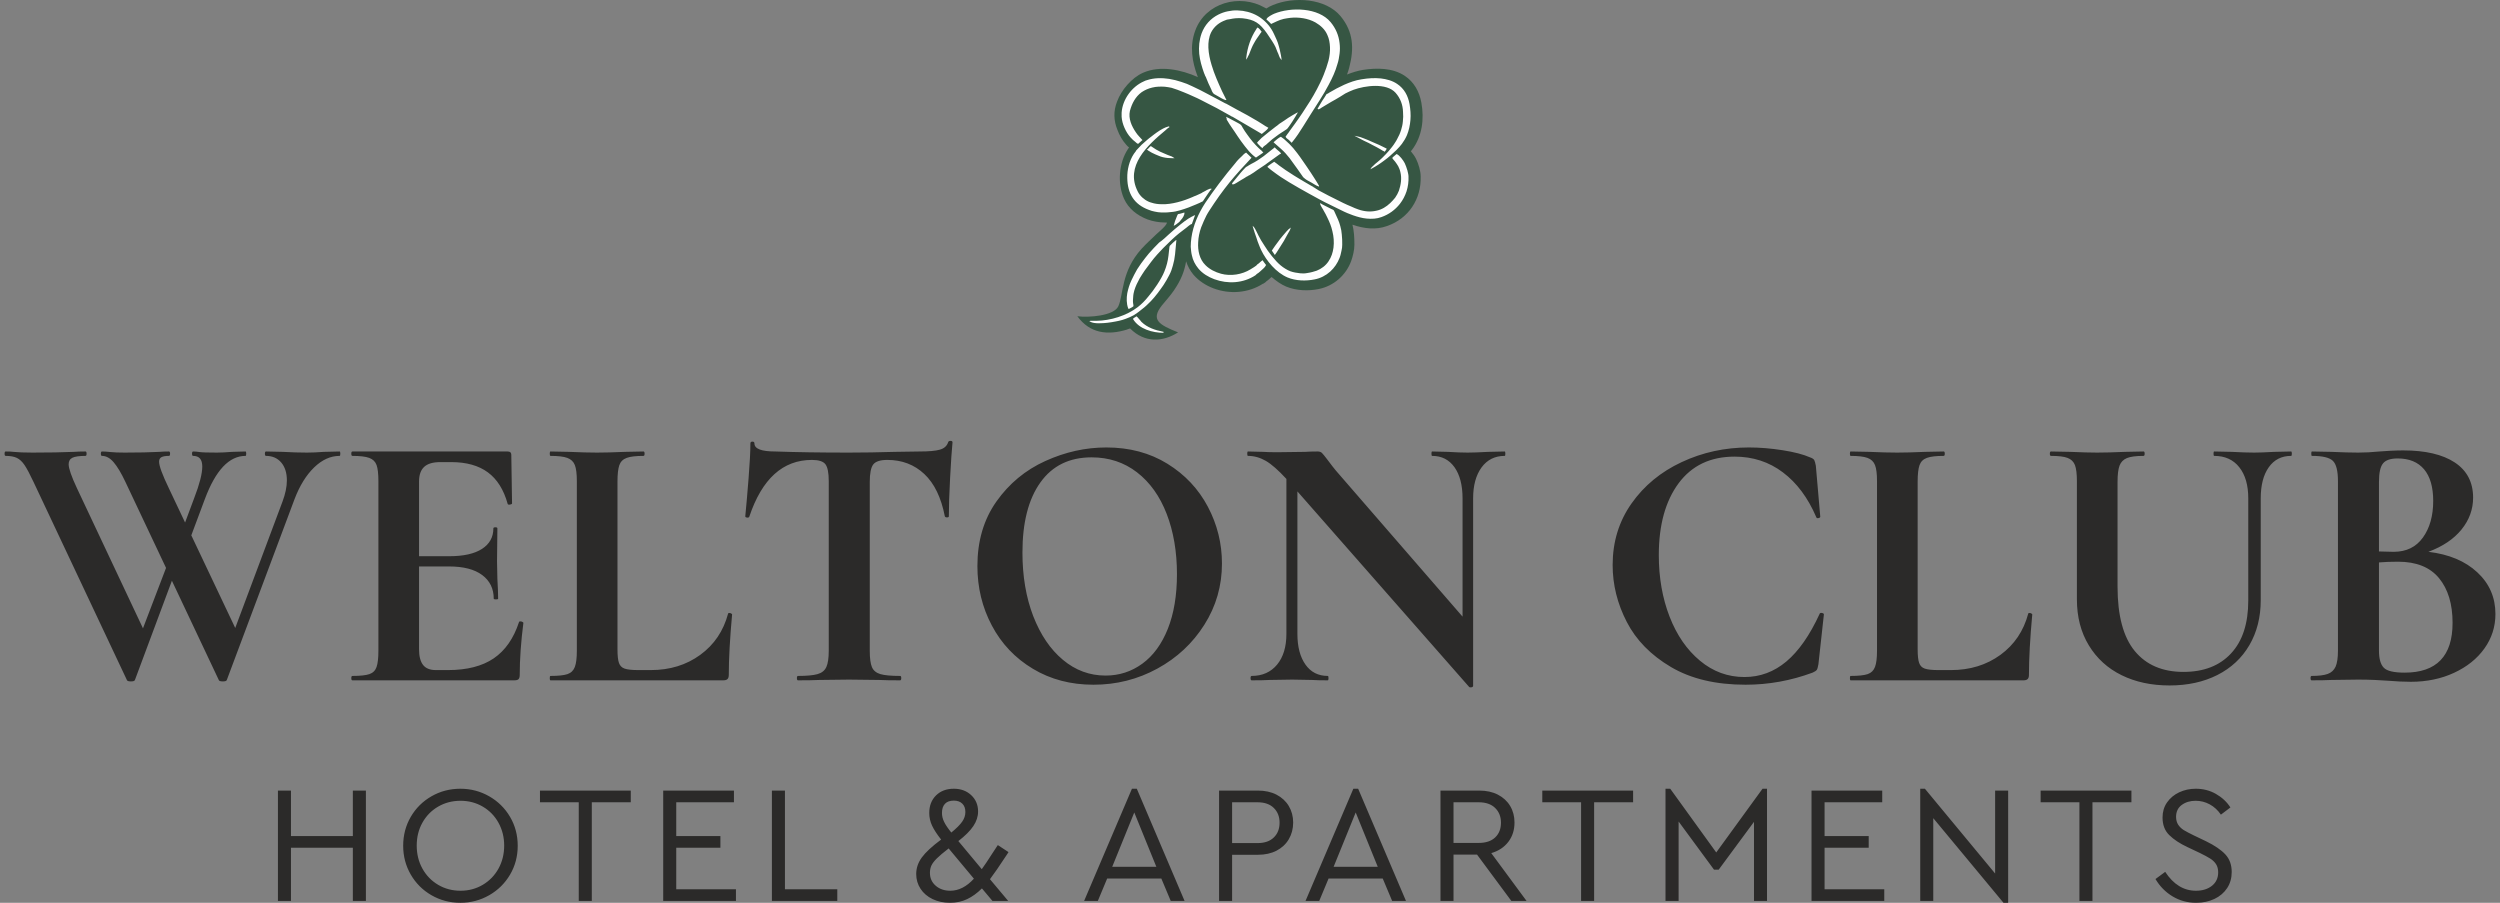
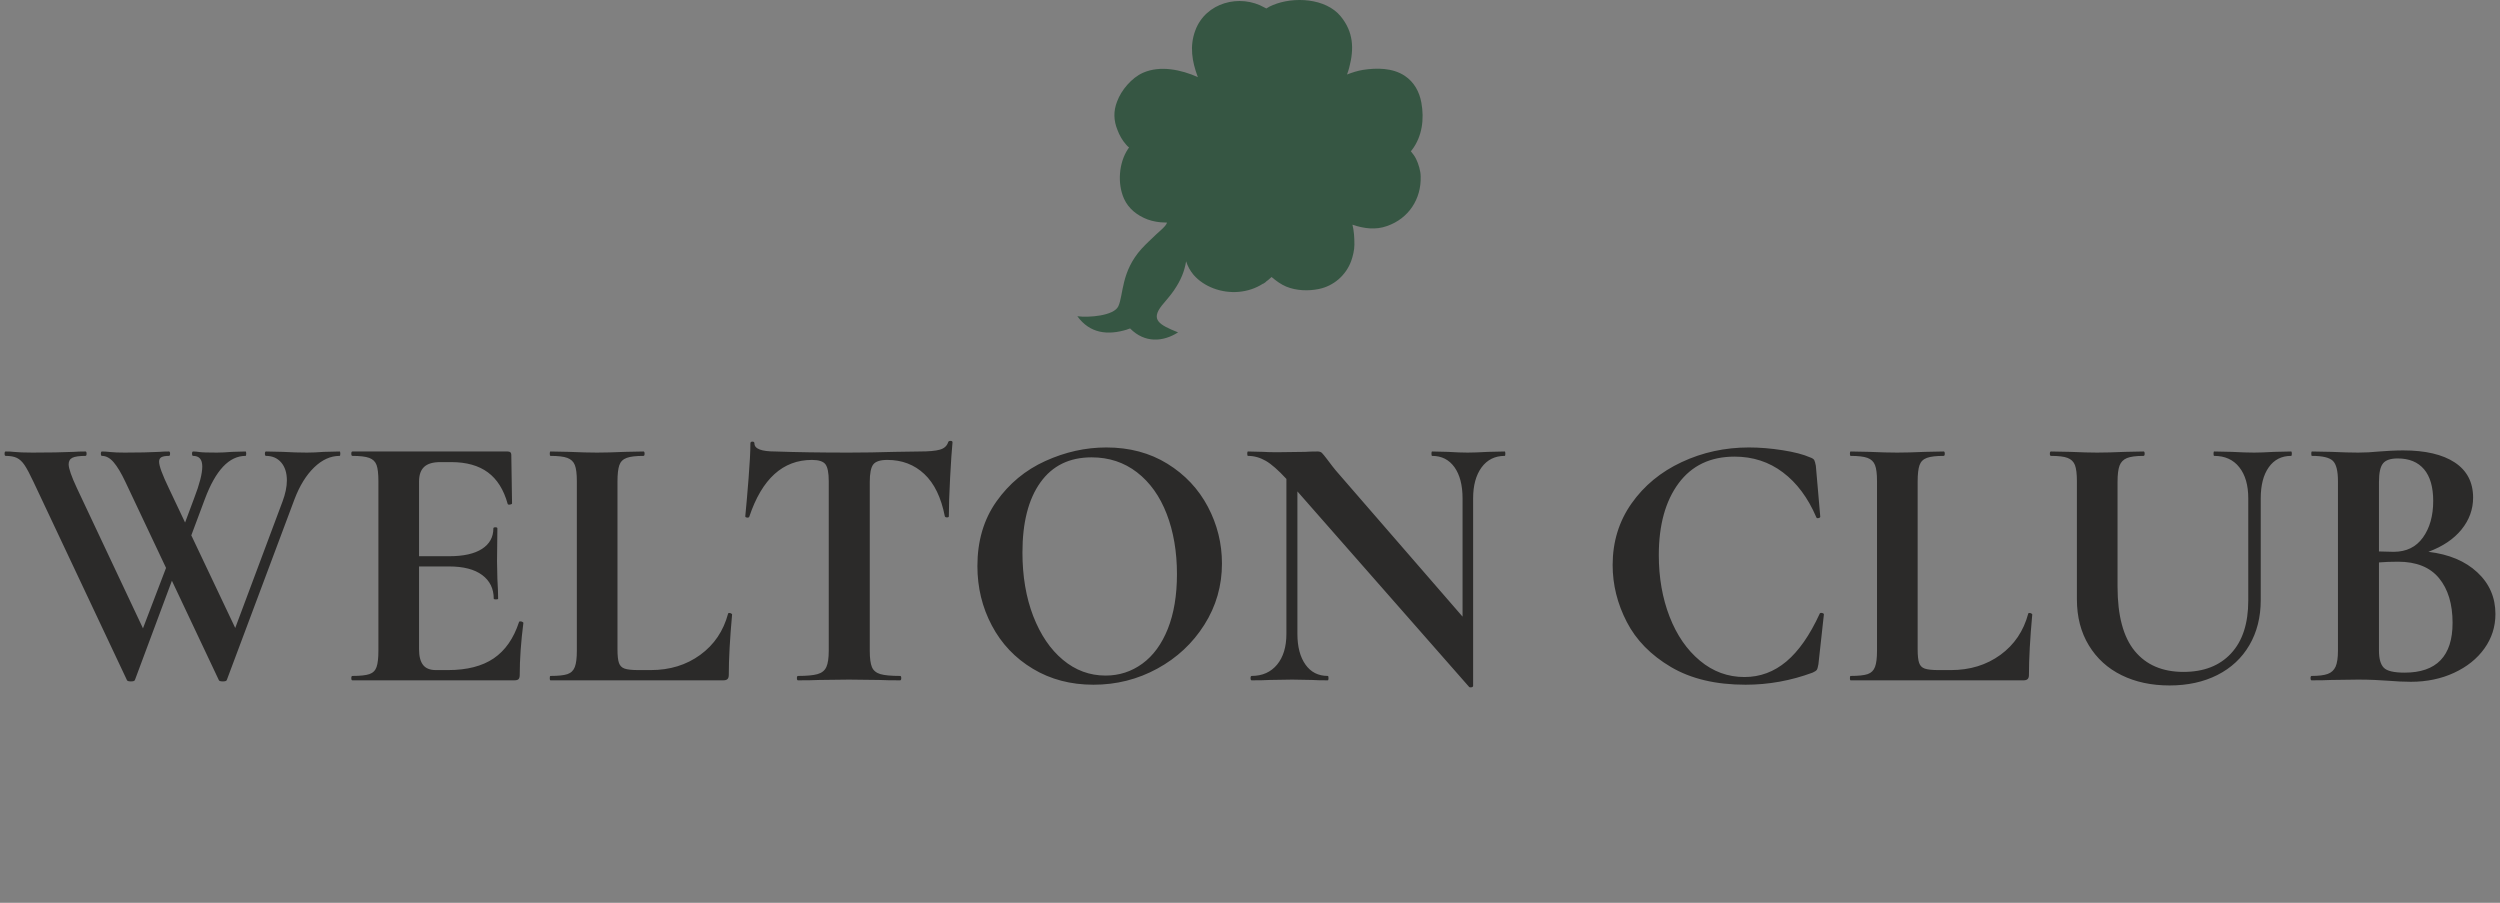
<svg xmlns="http://www.w3.org/2000/svg" width="180" height="65" viewBox="0 0 180 65" fill="none">
  <rect x="0" y="0" width="180" height="65" fill="#808080" stroke="none" />
  <path fill-rule="evenodd" clip-rule="evenodd" d="M91.178 0.61C91.337 0.5 91.506 0.421 91.665 0.358C93.139 -0.254 95.445 -0.144 96.53 1.175C97.455 2.305 97.504 3.513 97.141 4.878C97.097 5.035 97.048 5.208 96.986 5.365C97.345 5.223 97.739 5.098 98.115 5.035C99.12 4.878 100.266 4.878 101.143 5.459C101.82 5.914 102.196 6.605 102.338 7.389C102.555 8.566 102.4 9.822 101.661 10.795C101.63 10.826 101.616 10.857 101.581 10.889C101.74 11.078 101.882 11.282 101.962 11.454C102.134 11.8 102.289 12.317 102.289 12.71C102.338 14.342 101.408 15.739 99.872 16.272C99.058 16.57 98.194 16.46 97.376 16.178C97.486 16.617 97.517 17.073 97.517 17.622C97.517 17.999 97.406 18.454 97.283 18.799C96.906 19.819 96.03 20.588 94.958 20.808C94.193 20.965 93.329 20.933 92.608 20.635C92.231 20.478 91.886 20.227 91.554 19.945C91.461 20.023 91.382 20.102 91.302 20.165C91.271 20.195 91.227 20.227 91.196 20.243C91.129 20.305 91.067 20.368 90.974 20.416L90.925 20.431C89.876 21.106 88.526 21.2 87.366 20.76C86.831 20.557 86.313 20.227 85.936 19.788C85.684 19.489 85.511 19.16 85.401 18.815C85.277 19.521 85.055 20.133 84.507 20.933C84.259 21.294 83.944 21.64 83.661 21.985C82.829 23.037 83.458 23.382 84.821 23.931C83.741 24.622 82.422 24.715 81.368 23.649L81.182 23.711C81.165 23.711 81.165 23.711 81.151 23.727C79.77 24.15 78.482 24.025 77.57 22.77C78.402 22.879 80.208 22.738 80.522 22.048C80.899 21.215 80.708 19.552 82.2 17.904C82.501 17.575 82.891 17.214 83.254 16.869C83.471 16.665 83.692 16.492 83.882 16.272C83.958 16.178 84.007 16.1 84.02 16.021C83.975 16.021 83.944 16.021 83.896 16.021C83.471 16.021 83.019 15.943 82.625 15.801C81.886 15.519 81.257 15.033 80.93 14.31C80.443 13.227 80.553 11.721 81.213 10.732C81.244 10.701 81.257 10.654 81.293 10.622C81.213 10.56 81.133 10.481 81.071 10.403C80.806 10.104 80.602 9.743 80.461 9.367C80.177 8.676 80.159 8.002 80.43 7.311C80.726 6.495 81.479 5.6 82.298 5.239C83.537 4.69 85.055 5.02 86.251 5.553C86.251 5.538 86.251 5.538 86.233 5.522C85.826 4.423 85.64 3.325 86.061 2.195C86.8 0.186 89.265 -0.473 91.054 0.547C91.085 0.563 91.129 0.578 91.178 0.61Z" fill="#365643" />
-   <path fill-rule="evenodd" clip-rule="evenodd" d="M89.03 7.876C89.296 8.017 89.562 8.159 89.814 8.299C90.062 8.441 90.314 8.582 90.549 8.724C90.677 8.802 90.801 8.88 90.925 8.959C91.036 9.037 91.164 9.115 91.288 9.179L91.319 9.194L91.306 9.225C91.257 9.335 90.974 9.54 90.863 9.634L90.85 9.649L90.832 9.634C90.739 9.586 90.659 9.524 90.567 9.477L88.747 8.41C88.698 8.394 88.65 8.378 88.619 8.347C88.557 8.315 88.495 8.284 88.446 8.252C88.353 8.205 88.26 8.143 88.163 8.095C87.977 7.986 87.787 7.892 87.601 7.782C87.397 7.672 87.193 7.578 86.99 7.468C86.817 7.374 86.644 7.295 86.472 7.201C86.281 7.107 86.096 7.013 85.905 6.934C85.671 6.824 85.449 6.73 85.215 6.636C85.073 6.573 84.918 6.527 84.776 6.464C84.635 6.416 84.493 6.369 84.351 6.322C84.196 6.291 84.024 6.26 83.864 6.244C83.568 6.228 83.254 6.228 82.952 6.307C82.687 6.369 82.434 6.479 82.2 6.636C81.748 6.965 81.496 7.452 81.354 7.986C81.23 8.535 81.478 9.085 81.779 9.524C81.855 9.634 81.921 9.728 82.014 9.822C82.094 9.9 82.156 9.979 82.231 10.057L82.262 10.089L82.231 10.104C82.2 10.136 82.156 10.167 82.125 10.199C82.076 10.246 82.027 10.293 81.965 10.34L81.952 10.355H81.934C81.886 10.34 81.841 10.309 81.793 10.262C81.793 10.262 81.779 10.262 81.779 10.246C81.638 10.136 81.509 10.026 81.403 9.9C81.058 9.524 80.788 8.912 80.757 8.41C80.757 8.315 80.757 8.205 80.757 8.111C80.819 7.154 81.496 6.228 82.373 5.851C82.434 5.82 82.501 5.789 82.576 5.773C83.094 5.6 83.661 5.6 84.179 5.679C84.475 5.726 84.776 5.805 85.059 5.899C85.325 5.977 85.591 6.087 85.843 6.212C86.219 6.385 86.596 6.573 86.972 6.778C87.3 6.95 87.645 7.138 87.977 7.311C88.088 7.358 88.181 7.437 88.291 7.468L89.03 7.876ZM84.679 15.723C84.697 15.66 84.728 15.582 84.759 15.519C84.807 15.394 84.838 15.409 84.949 15.394C85.042 15.378 85.135 15.33 85.228 15.315L85.276 15.299V15.409C85.215 15.645 85.073 15.786 84.931 15.958C84.887 16.005 84.82 16.052 84.776 16.084C84.714 16.131 84.648 16.194 84.573 16.225L84.506 16.256L84.604 15.912L84.679 15.723ZM99.668 10.905C99.575 10.874 99.496 10.81 99.416 10.764C99.23 10.654 99.026 10.544 98.836 10.45C98.632 10.34 98.429 10.23 98.207 10.136L97.517 9.775L97.738 9.822C97.8 9.837 97.88 9.853 97.942 9.869C98.021 9.9 98.114 9.932 98.194 9.963C98.398 10.042 98.601 10.12 98.792 10.215C99.137 10.355 99.482 10.512 99.81 10.685L99.841 10.701L99.828 10.732C99.81 10.78 99.792 10.81 99.761 10.842C99.748 10.874 99.717 10.889 99.699 10.92L99.686 10.936L99.668 10.905ZM91.572 18.046C91.602 17.999 91.633 17.951 91.665 17.905C91.713 17.842 91.757 17.779 91.806 17.7C91.917 17.544 92.041 17.387 92.165 17.214C92.293 17.057 92.417 16.9 92.559 16.743C92.607 16.68 92.669 16.617 92.718 16.57C92.749 16.523 92.793 16.492 92.842 16.46L92.935 16.382L92.904 16.492C92.873 16.57 92.842 16.649 92.793 16.712C92.749 16.79 92.718 16.853 92.669 16.931C92.59 17.073 92.51 17.214 92.435 17.355L91.93 18.156L91.788 18.359L91.585 18.061L91.572 18.046ZM82.625 10.748C82.704 10.685 82.749 10.591 82.846 10.528L82.859 10.512L82.877 10.528C83.001 10.607 83.112 10.685 83.236 10.764C83.426 10.874 83.612 10.968 83.816 11.046C83.988 11.125 84.179 11.203 84.369 11.266L84.573 11.392H84.444C84.196 11.392 83.957 11.375 83.709 11.313C83.599 11.281 83.488 11.25 83.395 11.203C83.254 11.156 83.112 11.077 82.97 11.014C82.908 10.983 82.846 10.952 82.78 10.905C82.718 10.874 82.642 10.826 82.594 10.78L82.576 10.748H82.625ZM83.771 23.962C82.988 23.962 82.027 23.696 81.589 22.989L81.576 22.958L81.589 22.942C81.607 22.926 81.62 22.911 81.638 22.895C81.669 22.88 81.7 22.864 81.713 22.849C81.748 22.833 81.779 22.817 81.793 22.785L81.81 22.77L81.823 22.785C81.855 22.801 81.903 22.833 81.921 22.864C81.965 22.911 81.996 22.942 82.027 22.989C82.058 23.021 82.094 23.068 82.125 23.099C82.138 23.131 82.169 23.146 82.186 23.177C82.607 23.586 83.174 23.774 83.74 23.884H83.771V23.947V23.962ZM90.752 2.399C90.739 2.414 90.722 2.43 90.722 2.445C90.567 2.665 90.407 2.885 90.283 3.12C90.252 3.168 90.221 3.23 90.19 3.293C90.128 3.419 90.08 3.545 90.031 3.67C90 3.764 89.969 3.843 89.925 3.937C89.889 3.999 89.845 4.078 89.814 4.157L89.717 4.298L89.734 4.125C89.814 3.419 90.049 2.712 90.443 2.117C90.474 2.069 90.487 2.022 90.536 1.99L90.549 1.975L90.567 1.99C90.646 2.038 90.77 2.179 90.819 2.257L90.832 2.273V2.289C90.819 2.305 90.819 2.32 90.801 2.336C90.788 2.367 90.77 2.383 90.752 2.399ZM90.518 10.262C90.549 10.215 90.598 10.167 90.646 10.12C90.708 10.057 90.77 9.995 90.832 9.932C91.005 9.791 91.177 9.649 91.35 9.508C91.523 9.382 91.682 9.241 91.855 9.115C91.917 9.069 91.996 9.022 92.058 8.959C92.103 8.927 92.151 8.88 92.213 8.849C92.404 8.724 92.576 8.614 92.749 8.488C92.953 8.362 93.156 8.237 93.36 8.127L93.439 8.08L93.409 8.159C93.409 8.174 93.391 8.174 93.391 8.19C93.378 8.205 93.378 8.221 93.36 8.237C93.329 8.284 93.311 8.331 93.28 8.378C93.205 8.504 93.125 8.629 93.046 8.755C92.966 8.864 92.891 8.99 92.811 9.1C92.78 9.147 92.749 9.179 92.718 9.225C92.7 9.241 92.669 9.288 92.638 9.304C92.51 9.398 92.373 9.477 92.231 9.571C92.12 9.649 92.01 9.712 91.917 9.791C91.806 9.869 91.696 9.947 91.602 10.026C91.479 10.136 91.35 10.246 91.226 10.355C91.177 10.403 91.133 10.45 91.067 10.482C91.036 10.512 91.005 10.528 90.974 10.559C90.961 10.575 90.925 10.607 90.912 10.638V10.669L90.881 10.654C90.85 10.638 90.819 10.607 90.801 10.591C90.77 10.559 90.721 10.528 90.691 10.482C90.659 10.45 90.629 10.419 90.58 10.371C90.567 10.34 90.536 10.324 90.518 10.293L90.505 10.277L90.518 10.262ZM90.425 11.344C90.345 11.297 90.27 11.219 90.19 11.156C90.097 11.077 90.018 10.983 89.925 10.889C89.827 10.78 89.734 10.654 89.641 10.544C89.544 10.419 89.451 10.293 89.358 10.167C89.199 9.947 89.044 9.712 88.889 9.477C88.76 9.304 88.65 9.115 88.526 8.943C88.477 8.88 88.446 8.802 88.402 8.739C88.371 8.692 88.353 8.66 88.322 8.614C88.335 8.567 88.322 8.535 88.305 8.488L88.273 8.41L88.477 8.504C88.606 8.582 88.747 8.645 88.889 8.724C88.951 8.755 89.03 8.802 89.092 8.833C89.137 8.864 89.186 8.88 89.234 8.912C89.278 8.943 89.34 8.975 89.371 9.022C89.389 9.053 89.407 9.069 89.42 9.1C89.438 9.132 89.469 9.179 89.482 9.21C89.579 9.367 89.672 9.524 89.783 9.665C89.925 9.853 90.049 10.042 90.204 10.215C90.332 10.371 90.474 10.512 90.615 10.654C90.659 10.701 90.708 10.748 90.752 10.78C90.819 10.826 90.881 10.889 90.925 10.952L90.961 10.983L90.456 11.329L90.425 11.344ZM90.974 11.25L91.788 10.607L91.806 10.638C91.837 10.669 91.868 10.701 91.899 10.732C91.93 10.764 91.979 10.795 92.01 10.826C92.041 10.858 92.089 10.889 92.12 10.92C92.151 10.952 92.182 10.983 92.213 11.014L92.231 11.03V11.046C92.231 11.062 92.213 11.062 92.2 11.077C92.182 11.077 92.182 11.093 92.165 11.093C92.151 11.093 92.151 11.109 92.134 11.109L91.24 11.752C91.195 11.784 91.164 11.815 91.115 11.847C91.067 11.878 91.023 11.909 90.974 11.941L90.549 12.223C90.363 12.364 90.173 12.49 89.987 12.6C89.956 12.615 89.925 12.631 89.889 12.647C89.845 12.678 89.796 12.71 89.748 12.725C89.624 12.804 89.513 12.882 89.389 12.945C89.265 13.024 89.154 13.086 89.03 13.165C88.982 13.197 88.933 13.212 88.889 13.244C88.858 13.259 88.822 13.274 88.778 13.274H88.747C88.73 13.274 88.73 13.274 88.716 13.259C88.698 13.244 88.698 13.228 88.716 13.212C88.716 13.212 88.716 13.212 88.716 13.197L88.73 13.18C88.73 13.165 88.747 13.165 88.747 13.149L89.327 12.443C89.438 12.317 89.544 12.192 89.672 12.066C89.703 12.035 89.734 12.003 89.783 11.988C89.827 11.957 89.876 11.941 89.907 11.909C89.969 11.878 90.031 11.831 90.097 11.799C90.425 11.642 90.691 11.454 90.974 11.25ZM93.422 12.176C93.236 11.909 93.046 11.658 92.855 11.392C92.669 11.156 92.466 10.92 92.231 10.717L91.696 10.246L91.726 10.215C91.824 10.12 92.103 9.885 92.213 9.853H92.231L92.448 10.01L92.824 10.355C93.028 10.559 93.218 10.78 93.391 11.014C93.533 11.203 93.674 11.392 93.798 11.58C94.002 11.862 94.192 12.16 94.396 12.459C94.427 12.521 94.476 12.569 94.507 12.631C94.569 12.725 94.617 12.804 94.679 12.898C94.741 12.992 94.803 13.086 94.865 13.197C94.883 13.228 94.914 13.274 94.927 13.306C94.945 13.322 94.963 13.353 94.963 13.369L94.976 13.432L94.914 13.416C94.821 13.385 94.741 13.337 94.661 13.29C94.6 13.244 94.52 13.212 94.458 13.165C94.347 13.102 94.254 13.055 94.144 12.992C94.082 12.961 94.019 12.914 93.957 12.867C93.909 12.835 93.86 12.788 93.829 12.757L93.422 12.176ZM84.697 17.308C84.679 17.481 84.666 17.669 84.648 17.842C84.635 17.999 84.617 18.156 84.604 18.312C84.573 18.595 84.524 18.862 84.444 19.129C84.382 19.364 84.303 19.584 84.196 19.788C84.068 20.039 83.926 20.29 83.771 20.525C83.488 20.933 83.205 21.326 82.859 21.687C82.656 21.891 82.452 22.094 82.218 22.267C82.027 22.424 81.841 22.566 81.638 22.691C81.447 22.801 81.244 22.88 81.04 22.958L80.805 23.036C80.646 23.084 80.491 23.115 80.332 23.146C80.128 23.177 79.942 23.224 79.738 23.24C79.424 23.271 78.778 23.334 78.499 23.162L78.433 23.131L78.499 23.099C78.512 23.099 78.53 23.099 78.543 23.099C78.574 23.099 78.592 23.099 78.623 23.099C78.703 23.099 78.778 23.099 78.858 23.099C78.889 23.099 78.92 23.099 78.937 23.099C79.955 23.084 81.102 22.738 81.921 22.11C82.058 22.001 82.186 21.891 82.311 21.765C82.434 21.639 82.563 21.499 82.674 21.357C82.78 21.232 82.891 21.09 82.988 20.965C83.094 20.808 83.205 20.651 83.316 20.494C83.426 20.337 83.519 20.164 83.612 20.007C83.692 19.866 83.771 19.709 83.833 19.552C83.988 19.176 84.086 18.799 84.13 18.407C84.148 18.265 84.165 18.109 84.179 17.967C84.179 17.92 84.196 17.857 84.196 17.81C84.196 17.779 84.21 17.732 84.227 17.7C84.227 17.684 84.241 17.669 84.258 17.669C84.272 17.653 84.289 17.637 84.303 17.622C84.351 17.575 84.382 17.544 84.431 17.496C84.475 17.465 84.506 17.417 84.555 17.387C84.573 17.371 84.586 17.355 84.604 17.339C84.617 17.324 84.635 17.324 84.648 17.308L84.714 17.277L84.697 17.308ZM84.179 16.853C84.444 16.617 84.728 16.367 85.011 16.147C85.184 16.005 85.356 15.88 85.542 15.754C85.622 15.707 85.701 15.66 85.781 15.613C85.843 15.582 85.905 15.55 85.967 15.519L86.047 15.487L85.812 16.131H85.794C85.75 16.131 85.64 16.225 85.609 16.241C85.578 16.272 85.542 16.288 85.511 16.319C85.48 16.335 85.467 16.367 85.436 16.382C85.073 16.649 84.714 16.931 84.382 17.245C84.165 17.449 83.944 17.669 83.74 17.873C83.599 18.014 83.457 18.172 83.316 18.328C83.16 18.501 83.019 18.673 82.877 18.862C82.718 19.066 82.576 19.27 82.421 19.474C82.297 19.662 82.169 19.85 82.058 20.039C81.903 20.322 81.761 20.604 81.669 20.917C81.651 20.98 81.638 21.059 81.62 21.121C81.607 21.2 81.589 21.294 81.589 21.372C81.576 21.545 81.558 21.702 81.589 21.875C81.607 21.922 81.607 21.985 81.607 22.032V22.047L81.589 22.063C81.576 22.079 81.54 22.094 81.527 22.11C81.496 22.126 81.465 22.142 81.447 22.157C81.416 22.173 81.385 22.189 81.354 22.204C81.337 22.22 81.306 22.236 81.275 22.236H81.244L81.23 22.204C81.102 21.859 81.102 21.467 81.164 21.106C81.23 20.792 81.323 20.478 81.465 20.18C81.589 19.913 81.731 19.646 81.872 19.395C82.045 19.113 82.249 18.846 82.452 18.579C82.545 18.469 82.625 18.359 82.718 18.25C82.952 17.983 83.205 17.716 83.457 17.465C83.709 17.292 83.944 17.073 84.179 16.853ZM81.872 10.764C81.983 10.638 82.094 10.528 82.2 10.419C82.328 10.309 82.452 10.199 82.576 10.089C82.687 9.995 82.78 9.916 82.891 9.837C83.019 9.728 83.16 9.634 83.284 9.54C83.426 9.445 83.581 9.335 83.74 9.257C83.864 9.194 84.006 9.132 84.148 9.1H84.179L84.196 9.163L84.165 9.179C84.13 9.194 84.068 9.241 84.037 9.272C83.988 9.304 83.957 9.351 83.913 9.382C82.625 10.45 80.978 11.957 81.921 13.793C82.076 14.106 82.373 14.373 82.687 14.514C82.766 14.546 82.828 14.577 82.908 14.593C83.143 14.672 83.395 14.703 83.63 14.703C84.024 14.719 84.4 14.656 84.776 14.562C85.166 14.467 85.542 14.326 85.905 14.169C85.923 14.154 85.936 14.154 85.967 14.138C86.016 14.122 86.047 14.106 86.096 14.091C86.202 14.044 86.33 13.981 86.441 13.934C86.485 13.918 86.534 13.886 86.578 13.855C86.644 13.824 86.719 13.777 86.786 13.745C86.861 13.698 86.941 13.652 87.034 13.62C87.065 13.604 87.096 13.589 87.127 13.589C87.145 13.589 87.176 13.573 87.207 13.589L87.255 13.604L87.207 13.635C87.193 13.652 87.176 13.667 87.162 13.683C87.145 13.698 87.127 13.73 87.114 13.745C87.065 13.808 87.034 13.855 86.99 13.918C86.923 14.012 86.861 14.106 86.799 14.201C86.768 14.248 86.737 14.295 86.706 14.342C86.689 14.373 86.658 14.405 86.644 14.436C86.627 14.452 86.614 14.483 86.596 14.499C86.578 14.514 86.547 14.53 86.534 14.53C86.485 14.546 86.454 14.562 86.406 14.593C86.299 14.64 86.188 14.687 86.078 14.735C86.029 14.75 85.967 14.781 85.923 14.797C85.812 14.844 85.684 14.891 85.578 14.938C85.37 15.017 85.166 15.08 84.962 15.142C84.745 15.205 84.542 15.252 84.32 15.267C84.13 15.299 83.926 15.299 83.74 15.299C83.709 15.299 83.678 15.299 83.63 15.299C83.47 15.299 83.298 15.267 83.143 15.236C83.001 15.205 82.859 15.174 82.718 15.111C81.651 14.719 81.182 13.934 81.164 12.819C81.151 12.223 81.306 11.58 81.638 11.077C81.682 11.014 81.731 10.952 81.779 10.889C81.779 10.858 81.823 10.81 81.872 10.764ZM90.443 16.617C90.549 16.853 90.677 17.089 90.801 17.308C90.961 17.559 91.115 17.81 91.288 18.061C91.479 18.328 91.682 18.579 91.899 18.815C92.089 19.019 92.306 19.207 92.545 19.349C92.669 19.427 92.793 19.489 92.922 19.537C93.139 19.615 93.378 19.646 93.612 19.677C93.767 19.694 93.94 19.694 94.099 19.662C94.223 19.646 94.365 19.615 94.489 19.584C94.6 19.552 94.71 19.521 94.803 19.489C95.148 19.349 95.445 19.129 95.653 18.815C95.857 18.517 95.963 18.187 96.012 17.826C96.06 17.434 96.029 17.025 95.932 16.649C95.857 16.304 95.728 15.99 95.573 15.676C95.494 15.503 95.401 15.33 95.308 15.174C95.29 15.142 95.272 15.111 95.259 15.08C95.228 15.032 95.21 15.001 95.179 14.954C95.148 14.907 95.135 14.86 95.1 14.813C95.086 14.781 95.069 14.735 95.055 14.703L95.038 14.624L95.1 14.656C95.117 14.656 95.135 14.672 95.135 14.672C95.148 14.672 95.148 14.687 95.166 14.687C95.179 14.703 95.197 14.703 95.21 14.719L95.857 15.048C95.888 15.064 95.932 15.08 95.963 15.095C95.981 15.111 96.012 15.111 96.029 15.142C96.043 15.158 96.06 15.19 96.073 15.221C96.091 15.267 96.122 15.315 96.136 15.362C96.277 15.66 96.419 15.958 96.499 16.272C96.561 16.476 96.592 16.68 96.609 16.884C96.64 17.135 96.64 17.387 96.64 17.622C96.64 17.763 96.623 17.905 96.592 18.03C96.578 18.124 96.547 18.218 96.529 18.312C96.516 18.391 96.481 18.469 96.45 18.564C96.308 18.94 96.073 19.285 95.777 19.552C95.463 19.835 95.069 20.039 94.648 20.117C94.033 20.243 93.298 20.227 92.7 19.976C91.886 19.631 91.177 18.783 90.801 17.999C90.739 17.857 90.677 17.732 90.629 17.59C90.567 17.449 90.518 17.292 90.474 17.151C90.376 16.9 90.301 16.634 90.221 16.382L90.19 16.256L90.283 16.351C90.314 16.382 90.345 16.445 90.376 16.492C90.394 16.523 90.407 16.57 90.443 16.617ZM94.883 7.829L94.865 7.782L94.896 7.766L94.914 7.75C94.914 7.735 94.927 7.735 94.927 7.719L95.197 7.264C95.308 7.107 95.414 6.934 95.511 6.778L95.525 6.762H95.542C95.556 6.762 95.573 6.762 95.573 6.746C95.587 6.746 95.604 6.73 95.618 6.73C95.635 6.715 95.666 6.699 95.684 6.683C96.043 6.464 96.406 6.275 96.782 6.102C97.171 5.93 97.597 5.773 98.035 5.71C98.491 5.632 98.965 5.6 99.416 5.647C99.828 5.695 100.248 5.805 100.593 6.04C101.111 6.385 101.381 6.903 101.488 7.499C101.55 7.876 101.585 8.253 101.55 8.645C101.519 9.022 101.443 9.382 101.302 9.728C101.209 9.947 101.08 10.167 100.939 10.355C100.828 10.497 100.722 10.622 100.593 10.748C100.562 10.78 100.549 10.795 100.518 10.826C100.39 10.952 100.248 11.077 100.106 11.203C99.965 11.329 99.81 11.454 99.655 11.564C99.513 11.674 99.372 11.768 99.23 11.862C99.088 11.957 98.947 12.035 98.805 12.114L98.663 12.192L98.756 12.05C98.774 12.019 98.792 12.003 98.823 11.988C98.854 11.957 98.885 11.925 98.916 11.894C98.995 11.815 99.07 11.752 99.15 11.69C99.23 11.627 99.292 11.564 99.372 11.502C99.416 11.454 99.482 11.407 99.526 11.36C99.699 11.203 99.841 11.03 100 10.858C100.075 10.764 100.137 10.685 100.217 10.591C100.297 10.482 100.377 10.387 100.438 10.277C100.5 10.183 100.562 10.089 100.611 9.979C100.656 9.885 100.704 9.791 100.753 9.697C100.797 9.586 100.846 9.477 100.877 9.367C100.939 9.163 100.987 8.975 101.005 8.755C101.036 8.52 101.036 8.284 101.018 8.064C101.005 7.546 100.828 7.075 100.483 6.683C99.828 5.945 98.274 6.165 97.455 6.464C97.251 6.542 97.047 6.636 96.862 6.73C96.623 6.887 96.388 7.029 96.171 7.154C95.963 7.264 95.759 7.389 95.573 7.499C95.445 7.578 95.308 7.656 95.179 7.735C95.135 7.766 95.086 7.797 95.038 7.829C95.025 7.829 95.007 7.844 94.993 7.844L94.976 7.86L94.963 7.876L94.927 7.86H94.914C94.896 7.86 94.883 7.844 94.883 7.829ZM91.208 2.383C90.708 1.677 90.332 1.41 89.469 1.316C89.296 1.3 89.123 1.3 88.951 1.316C88.822 1.332 88.685 1.347 88.557 1.379C88.433 1.395 88.322 1.41 88.229 1.457C87.787 1.614 87.428 1.897 87.207 2.32C87.034 2.665 86.99 3.058 87.003 3.434C87.021 3.858 87.114 4.282 87.238 4.69C87.428 5.334 87.711 5.961 87.99 6.573L88.305 7.201H88.243C88.229 7.201 88.198 7.185 88.181 7.185C88.149 7.17 88.118 7.154 88.07 7.138C87.977 7.091 87.884 7.044 87.787 6.982C87.693 6.934 87.601 6.871 87.508 6.824C87.477 6.809 87.441 6.793 87.41 6.762C87.397 6.746 87.366 6.73 87.366 6.73C87.348 6.715 87.317 6.667 87.3 6.636C87.269 6.589 87.238 6.527 87.224 6.464C87.145 6.307 87.083 6.149 87.003 5.993C86.941 5.836 86.879 5.695 86.817 5.538C86.786 5.49 86.751 5.427 86.737 5.365C86.719 5.334 86.706 5.302 86.689 5.255C86.534 4.815 86.392 4.345 86.344 3.874C86.299 3.372 86.344 2.885 86.516 2.399C86.737 1.802 87.162 1.332 87.724 1.049C87.946 0.939 88.163 0.861 88.402 0.814C88.637 0.767 88.871 0.735 89.123 0.751C89.611 0.767 90.097 0.892 90.518 1.128C90.615 1.175 90.691 1.237 90.788 1.3C91.195 1.598 91.51 1.975 91.726 2.445C91.855 2.728 91.996 2.995 92.072 3.309C92.12 3.466 92.151 3.607 92.182 3.764C92.213 3.906 92.245 4.047 92.262 4.188L92.275 4.329L92.182 4.204C92.165 4.188 92.151 4.157 92.134 4.125C92.12 4.094 92.103 4.062 92.089 4.015C92.058 3.921 92.028 3.843 91.979 3.748C91.948 3.685 91.93 3.607 91.899 3.545C91.886 3.497 91.855 3.434 91.837 3.387C91.757 3.23 91.682 3.09 91.585 2.948C91.461 2.76 91.337 2.572 91.208 2.383ZM94.772 13.604C94.821 13.62 94.852 13.652 94.896 13.683L95.666 14.091C96.012 14.264 96.357 14.436 96.702 14.609C96.906 14.703 97.096 14.797 97.3 14.875C97.455 14.954 97.627 15.017 97.8 15.08C98.021 15.158 98.243 15.205 98.46 15.221C98.663 15.236 98.885 15.221 99.088 15.174C99.482 15.095 99.81 14.891 100.093 14.624C100.217 14.499 100.346 14.373 100.452 14.232C100.562 14.075 100.656 13.902 100.722 13.73C100.864 13.306 100.939 12.835 100.828 12.396C100.797 12.239 100.735 12.097 100.673 11.972C100.611 11.862 100.531 11.752 100.452 11.642C100.39 11.564 100.328 11.502 100.266 11.423L100.248 11.36L100.328 11.281L100.549 11.093H100.562C100.766 11.172 101.049 11.564 101.142 11.752C101.173 11.831 101.209 11.909 101.24 11.988C101.271 12.082 101.302 12.176 101.333 12.27C101.364 12.412 101.412 12.569 101.412 12.71C101.426 13.07 101.381 13.432 101.271 13.777C101.16 14.106 101.005 14.405 100.797 14.672C100.452 15.111 100 15.441 99.465 15.629C99.137 15.754 98.774 15.77 98.415 15.739C98.07 15.707 97.738 15.613 97.424 15.503C97.282 15.457 97.158 15.394 97.016 15.346C96.862 15.284 96.702 15.205 96.547 15.127C96.295 15.001 96.029 14.875 95.777 14.75C95.241 14.499 94.723 14.201 94.205 13.918C93.736 13.652 93.267 13.4 92.811 13.118C92.607 12.992 92.417 12.867 92.213 12.741C92.01 12.6 91.806 12.459 91.602 12.302C91.492 12.223 91.381 12.129 91.271 12.035L91.257 12.019L91.271 11.988C91.271 11.972 91.288 11.957 91.306 11.957C91.306 11.957 91.306 11.957 91.319 11.941L91.337 11.925C91.461 11.831 91.602 11.736 91.726 11.658L91.744 11.642L91.757 11.658C91.886 11.736 91.979 11.831 92.089 11.909C92.245 12.019 92.417 12.145 92.576 12.255C92.762 12.38 92.953 12.505 93.156 12.631C93.249 12.694 93.342 12.741 93.439 12.804C93.595 12.898 93.754 12.992 93.909 13.086C94.064 13.18 94.223 13.274 94.396 13.369C94.458 13.4 94.52 13.432 94.569 13.463C94.582 13.495 94.6 13.51 94.63 13.51C94.648 13.51 94.661 13.526 94.661 13.526L94.772 13.604ZM90.394 19.819C89.513 20.4 88.402 20.462 87.428 20.102C87.003 19.944 86.578 19.694 86.281 19.333C86.047 19.05 85.887 18.736 85.812 18.375C85.763 18.172 85.75 17.967 85.733 17.763C85.733 17.544 85.75 17.339 85.781 17.119C85.905 16.225 86.281 15.378 86.768 14.624C87.096 14.138 87.428 13.667 87.773 13.212C88.149 12.71 88.557 12.207 88.964 11.721C88.982 11.705 88.995 11.674 89.013 11.658C89.044 11.627 89.061 11.595 89.092 11.564C89.168 11.486 89.234 11.407 89.309 11.344C89.389 11.266 89.469 11.203 89.531 11.125C89.562 11.093 89.593 11.077 89.624 11.046C89.641 11.03 89.672 11.014 89.703 10.999L89.717 10.983L90.111 11.36L90.08 11.392C89.544 11.957 89.03 12.521 88.526 13.134C88.273 13.447 88.025 13.777 87.787 14.106C87.539 14.452 87.3 14.813 87.065 15.174C86.99 15.284 86.923 15.409 86.861 15.519C86.799 15.645 86.737 15.77 86.675 15.912C86.614 16.052 86.547 16.209 86.485 16.367C86.361 16.712 86.281 17.089 86.268 17.449C86.233 18.046 86.361 18.673 86.799 19.097C87.096 19.395 87.508 19.6 87.915 19.709C88.606 19.898 89.42 19.772 90.031 19.395C90.111 19.349 90.204 19.285 90.283 19.239C90.332 19.207 90.394 19.16 90.443 19.129C90.456 19.113 90.505 19.066 90.518 19.05V19.034H90.536C90.58 19.003 90.629 18.971 90.677 18.924C90.739 18.862 90.819 18.799 90.881 18.752L90.912 18.736L90.925 18.767C90.992 18.878 91.067 18.956 91.147 19.066L91.164 19.082L91.147 19.097C91.133 19.145 91.085 19.191 91.054 19.239C91.005 19.301 90.943 19.349 90.894 19.395C90.85 19.442 90.801 19.489 90.739 19.537C90.708 19.568 90.659 19.6 90.629 19.631C90.598 19.662 90.567 19.677 90.536 19.694C90.505 19.709 90.456 19.756 90.443 19.772L90.394 19.819ZM91.35 1.551L91.177 1.395L91.195 1.363C91.257 1.222 91.602 1.049 91.744 0.986C92.935 0.5 94.927 0.531 95.808 1.598C96.171 2.038 96.388 2.54 96.45 3.105C96.481 3.356 96.481 3.607 96.45 3.858C96.419 4.11 96.375 4.376 96.295 4.611C96.153 5.13 95.919 5.632 95.666 6.102C95.463 6.479 95.259 6.84 95.025 7.201C94.821 7.531 94.6 7.86 94.396 8.19C94.205 8.488 94.033 8.771 93.847 9.069C93.595 9.477 93.329 9.885 93.028 10.246L93.014 10.277L92.984 10.262C92.953 10.246 92.935 10.215 92.904 10.183C92.873 10.152 92.842 10.12 92.824 10.104C92.793 10.073 92.762 10.042 92.731 10.026C92.701 10.01 92.683 9.979 92.652 9.963H92.638V9.947C92.621 9.932 92.621 9.932 92.607 9.916C92.59 9.9 92.59 9.885 92.576 9.869L92.559 9.837L92.576 9.822C92.638 9.712 92.731 9.618 92.793 9.524C92.811 9.493 92.842 9.461 92.855 9.43C92.997 9.241 93.125 9.053 93.267 8.864C93.439 8.629 93.595 8.394 93.767 8.143C94.144 7.578 94.507 7.013 94.821 6.416C94.993 6.087 95.166 5.742 95.308 5.38C95.445 5.051 95.556 4.706 95.653 4.361C95.728 4.047 95.777 3.717 95.759 3.387C95.746 3.09 95.697 2.791 95.573 2.524C95.401 2.117 95.086 1.834 94.71 1.614C94.174 1.316 93.502 1.222 92.904 1.284C92.749 1.3 92.576 1.332 92.417 1.363C92.245 1.41 92.089 1.457 91.93 1.535C91.788 1.598 91.665 1.661 91.523 1.724H91.51L91.492 1.692C91.443 1.645 91.399 1.598 91.35 1.551Z" fill="#FEFEFE" />
-   <path d="M20.011 56.922H20.95V60.196H25.405V56.922H26.344V64.868H25.405V61.039H20.95V64.868H20.011V56.922ZM33.147 65C32.392 65 31.699 64.82 31.07 64.458C30.44 64.097 29.942 63.601 29.576 62.971C29.212 62.341 29.029 61.649 29.029 60.895C29.029 60.132 29.212 59.438 29.576 58.811C29.942 58.185 30.44 57.692 31.07 57.331C31.699 56.969 32.392 56.789 33.147 56.789C33.893 56.789 34.583 56.969 35.218 57.331C35.851 57.692 36.353 58.185 36.722 58.811C37.091 59.438 37.276 60.132 37.276 60.895C37.276 61.657 37.091 62.351 36.722 62.977C36.353 63.603 35.851 64.097 35.218 64.458C34.583 64.82 33.893 65 33.147 65ZM33.159 64.133C33.744 64.133 34.278 63.991 34.76 63.706C35.241 63.421 35.619 63.031 35.892 62.538C36.164 62.044 36.301 61.492 36.301 60.882C36.301 60.281 36.164 59.733 35.892 59.239C35.619 58.745 35.241 58.358 34.76 58.077C34.278 57.796 33.744 57.656 33.159 57.656C32.564 57.656 32.027 57.796 31.545 58.077C31.063 58.358 30.686 58.743 30.413 59.233C30.14 59.722 30.004 60.272 30.004 60.882C30.004 61.492 30.14 62.044 30.413 62.538C30.686 63.031 31.063 63.421 31.545 63.706C32.027 63.991 32.564 64.133 33.159 64.133ZM41.67 57.764H38.878V56.922H45.415V57.764H42.61V64.868H41.67V57.764ZM47.751 56.922H52.844V57.764H48.69V60.196H51.869V61.039H48.69V64.025H52.988V64.868H47.751V56.922ZM55.577 56.922H56.516V64.025H60.285V64.868H55.577V56.922ZM72.481 61.556C71.959 62.351 71.558 62.933 71.277 63.303L72.59 64.868H71.458L70.699 63.965C70.362 64.302 70.008 64.558 69.639 64.735C69.27 64.912 68.857 65 68.4 65C67.934 65 67.516 64.912 67.147 64.735C66.778 64.558 66.489 64.312 66.28 63.995C66.072 63.678 65.967 63.322 65.967 62.929C65.967 62.504 66.102 62.106 66.371 61.737C66.64 61.368 67.103 60.938 67.761 60.449C67.464 60.072 67.247 59.739 67.111 59.45C66.975 59.16 66.906 58.856 66.906 58.535C66.906 58.013 67.069 57.592 67.394 57.27C67.719 56.95 68.147 56.789 68.676 56.789C69.182 56.789 69.6 56.943 69.928 57.252C70.257 57.561 70.422 57.953 70.422 58.426C70.422 58.788 70.308 59.139 70.079 59.48C69.85 59.821 69.491 60.18 69.001 60.557L70.687 62.58C70.871 62.331 71.133 61.942 71.47 61.412L71.843 60.846L72.613 61.352L72.481 61.556ZM68.676 57.644C68.395 57.644 68.183 57.72 68.038 57.872C67.894 58.025 67.821 58.246 67.821 58.535C67.821 58.751 67.874 58.966 67.978 59.179C68.082 59.392 68.255 59.646 68.495 59.943C68.857 59.646 69.116 59.388 69.272 59.167C69.429 58.946 69.507 58.712 69.507 58.463C69.507 58.206 69.433 58.005 69.284 57.861C69.136 57.716 68.933 57.644 68.676 57.644ZM70.121 63.266L68.303 61.087C67.918 61.384 67.633 61.625 67.448 61.81C67.263 61.994 67.135 62.162 67.063 62.315C66.991 62.468 66.955 62.644 66.955 62.845C66.955 63.222 67.093 63.531 67.37 63.772C67.647 64.013 67.998 64.133 68.423 64.133C69.025 64.133 69.591 63.844 70.121 63.266ZM83.616 63.254H79.716L79.043 64.868H78.056L81.5 56.789H81.85L85.29 64.868H84.294L83.616 63.254ZM81.668 58.498L80.079 62.411H83.258L81.668 58.498ZM87.773 56.922H90.567C91.08 56.922 91.527 57.019 91.908 57.216C92.288 57.413 92.585 57.686 92.793 58.035C93.001 58.384 93.108 58.779 93.108 59.221C93.108 59.67 93.001 60.072 92.793 60.425C92.585 60.778 92.288 61.053 91.908 61.25C91.527 61.446 91.08 61.544 90.567 61.544H88.712V64.868H87.773V56.922ZM90.54 60.702C91.045 60.702 91.439 60.568 91.713 60.298C91.992 60.03 92.129 59.674 92.129 59.233C92.129 58.8 91.992 58.446 91.713 58.173C91.439 57.9 91.045 57.764 90.54 57.764H88.712V60.702H90.54ZM99.557 63.254H95.657L94.984 64.868H93.997L97.441 56.789H97.787L101.231 64.868H100.235L99.557 63.254ZM97.61 58.498L96.02 62.411H99.199L97.61 58.498ZM108.818 64.868L106.348 61.533H104.653V64.868H103.714V56.922H106.508C107.021 56.922 107.468 57.019 107.849 57.216C108.23 57.413 108.526 57.686 108.734 58.035C108.942 58.384 109.044 58.779 109.044 59.221C109.044 59.759 108.898 60.222 108.601 60.611C108.305 61.001 107.893 61.272 107.371 61.424L109.912 64.868H108.818ZM104.653 60.69H106.468C106.981 60.69 107.38 60.557 107.654 60.293C107.933 60.027 108.07 59.674 108.07 59.233C108.07 58.8 107.929 58.446 107.65 58.173C107.371 57.9 106.977 57.764 106.468 57.764H104.653V60.69ZM113.838 57.764H111.045V56.922H117.584V57.764H114.777V64.868H113.838V57.764ZM127.225 56.789V64.868H126.287V59.173L123.746 62.616H123.409L120.86 59.149V64.868H119.916V56.789H120.257L123.569 61.376L126.902 56.789H127.225ZM130.43 56.922H135.521V57.764H131.369V60.196H134.547V61.039H131.369V64.025H135.667V64.868H130.43V56.922ZM144.587 56.922V65H144.251L139.195 58.908V64.868H138.257V56.789H138.593L143.649 62.893V56.922H144.587ZM149.718 57.764H146.925V56.922H153.463V57.764H150.657V64.868H149.718V57.764ZM158.12 65C157.505 65 156.938 64.847 156.429 64.542C155.92 64.237 155.509 63.82 155.194 63.291L155.894 62.773C156.487 63.68 157.226 64.133 158.107 64.133C158.581 64.133 158.966 64.013 159.267 63.772C159.563 63.531 159.709 63.21 159.709 62.809C159.709 62.576 159.656 62.379 159.555 62.219C159.448 62.058 159.307 61.922 159.125 61.81C158.944 61.697 158.7 61.565 158.386 61.412L157.496 60.991C156.947 60.734 156.513 60.447 156.19 60.13C155.863 59.813 155.703 59.39 155.703 58.86C155.703 58.45 155.809 58.089 156.026 57.776C156.243 57.463 156.535 57.22 156.898 57.048C157.266 56.875 157.664 56.789 158.098 56.789C158.625 56.789 159.112 56.913 159.546 57.162C159.984 57.411 160.334 57.736 160.59 58.137L159.904 58.655C159.687 58.334 159.417 58.087 159.103 57.915C158.784 57.742 158.448 57.656 158.085 57.656C157.691 57.656 157.359 57.756 157.084 57.957C156.814 58.157 156.677 58.442 156.677 58.811C156.677 59.036 156.73 59.227 156.832 59.383C156.938 59.54 157.071 59.669 157.235 59.769C157.399 59.869 157.638 59.995 157.952 60.148L158.833 60.569C159.457 60.874 159.922 61.191 160.228 61.521C160.533 61.849 160.683 62.271 160.683 62.785C160.683 63.218 160.577 63.603 160.356 63.94C160.134 64.278 159.829 64.538 159.439 64.723C159.05 64.908 158.612 65 158.12 65Z" fill="#2B2A29" />
  <path d="M24.45 32.507C24.485 32.507 24.503 32.56 24.503 32.666C24.503 32.771 24.485 32.824 24.45 32.824C23.8 32.824 23.19 33.101 22.618 33.654C22.047 34.208 21.577 34.968 21.208 35.935L16.331 48.957C16.313 49.027 16.217 49.062 16.041 49.062C15.865 49.062 15.769 49.027 15.751 48.957L12.377 41.813L9.715 48.957C9.697 49.027 9.6 49.062 9.424 49.062C9.248 49.062 9.152 49.027 9.134 48.957L2.412 34.696C2.148 34.133 1.933 33.729 1.766 33.483C1.599 33.237 1.415 33.066 1.213 32.969C1.01 32.872 0.742 32.824 0.408 32.824C0.356 32.824 0.33 32.771 0.33 32.666C0.33 32.56 0.356 32.507 0.408 32.507C0.672 32.507 0.857 32.516 0.962 32.534C1.314 32.569 1.77 32.587 2.333 32.587C3.51 32.587 4.503 32.569 5.311 32.534C5.54 32.516 5.821 32.507 6.155 32.507C6.208 32.507 6.234 32.56 6.234 32.666C6.234 32.771 6.208 32.824 6.155 32.824C5.716 32.824 5.404 32.868 5.219 32.955C5.035 33.044 4.943 33.201 4.943 33.43C4.943 33.729 5.145 34.309 5.549 35.17L10.294 45.24L11.955 40.89L9.029 34.696C8.73 34.063 8.449 33.592 8.185 33.285C7.922 32.977 7.64 32.824 7.342 32.824C7.289 32.824 7.262 32.771 7.262 32.666C7.262 32.56 7.289 32.507 7.342 32.507C7.517 32.507 7.724 32.521 7.961 32.547C8.198 32.574 8.537 32.587 8.976 32.587C9.978 32.587 10.813 32.569 11.48 32.534C11.656 32.516 11.884 32.507 12.165 32.507C12.219 32.507 12.245 32.56 12.245 32.666C12.245 32.771 12.219 32.824 12.165 32.824C11.92 32.824 11.74 32.855 11.625 32.916C11.511 32.977 11.454 33.087 11.454 33.245C11.454 33.544 11.691 34.186 12.165 35.17L13.326 37.622L13.985 35.855C14.371 34.854 14.564 34.098 14.564 33.589C14.564 33.078 14.345 32.824 13.906 32.824C13.853 32.824 13.826 32.771 13.826 32.666C13.826 32.56 13.853 32.507 13.906 32.507C14.046 32.507 14.2 32.521 14.367 32.547C14.534 32.574 14.951 32.587 15.619 32.587C15.918 32.587 16.278 32.569 16.7 32.534L17.676 32.507C17.711 32.507 17.728 32.56 17.728 32.666C17.728 32.771 17.711 32.824 17.676 32.824C16.498 32.824 15.522 33.861 14.749 35.935L13.774 38.544L16.937 45.214L20.338 36.119C20.549 35.557 20.655 35.047 20.655 34.59C20.655 34.045 20.518 33.615 20.246 33.298C19.973 32.982 19.609 32.824 19.152 32.824C19.099 32.824 19.073 32.771 19.073 32.666C19.073 32.56 19.099 32.507 19.152 32.507L20.365 32.534C20.997 32.569 21.577 32.587 22.104 32.587C22.456 32.587 22.86 32.569 23.317 32.534L24.45 32.507ZM37.368 44.792C37.368 44.757 37.403 44.739 37.473 44.739C37.526 44.739 37.574 44.752 37.618 44.779C37.663 44.805 37.684 44.827 37.684 44.844C37.508 46.215 37.421 47.464 37.421 48.588C37.421 48.729 37.394 48.83 37.342 48.892C37.289 48.953 37.183 48.984 37.026 48.984H25.373C25.32 48.984 25.294 48.931 25.294 48.826C25.294 48.72 25.32 48.667 25.373 48.667C25.936 48.667 26.344 48.623 26.599 48.536C26.854 48.447 27.025 48.276 27.113 48.021C27.201 47.767 27.245 47.375 27.245 46.849V34.643C27.245 34.116 27.201 33.729 27.113 33.483C27.025 33.237 26.849 33.066 26.586 32.969C26.322 32.872 25.918 32.824 25.373 32.824C25.32 32.824 25.294 32.771 25.294 32.666C25.294 32.56 25.32 32.507 25.373 32.507H36.551C36.727 32.507 36.814 32.587 36.814 32.745L36.867 36.251C36.867 36.286 36.819 36.312 36.722 36.33C36.625 36.348 36.568 36.33 36.551 36.277C36.269 35.258 35.795 34.502 35.127 34.01C34.459 33.518 33.58 33.272 32.491 33.272H31.7C31.173 33.272 30.786 33.386 30.54 33.615C30.294 33.843 30.171 34.194 30.171 34.669V40.047H32.359C33.379 40.047 34.16 39.871 34.705 39.52C35.25 39.168 35.523 38.676 35.523 38.044C35.523 37.991 35.571 37.964 35.668 37.964C35.764 37.964 35.812 37.991 35.812 38.044L35.786 40.416L35.812 41.681C35.847 42.279 35.865 42.753 35.865 43.105C35.865 43.14 35.812 43.157 35.707 43.157C35.602 43.157 35.549 43.14 35.549 43.105C35.549 42.385 35.272 41.817 34.719 41.404C34.165 40.991 33.37 40.785 32.333 40.785H30.171V46.743C30.171 47.253 30.268 47.63 30.461 47.876C30.654 48.123 30.962 48.246 31.384 48.246H32.254C33.624 48.246 34.723 47.964 35.549 47.402C36.375 46.84 36.981 45.97 37.368 44.792ZM44.459 46.743C44.459 47.2 44.494 47.529 44.565 47.731C44.635 47.934 44.771 48.07 44.973 48.14C45.175 48.21 45.505 48.246 45.962 48.246H46.858C48.229 48.246 49.415 47.881 50.417 47.151C51.419 46.422 52.087 45.433 52.421 44.186C52.421 44.151 52.456 44.133 52.526 44.133C52.561 44.133 52.601 44.146 52.645 44.172C52.689 44.199 52.711 44.221 52.711 44.239C52.553 45.978 52.473 47.428 52.473 48.588C52.473 48.729 52.443 48.83 52.381 48.892C52.319 48.953 52.218 48.984 52.078 48.984H39.635C39.6 48.984 39.582 48.931 39.582 48.826C39.582 48.72 39.6 48.667 39.635 48.667C40.197 48.667 40.606 48.623 40.861 48.536C41.116 48.447 41.292 48.276 41.388 48.021C41.485 47.767 41.533 47.375 41.533 46.849V34.643C41.533 34.116 41.485 33.729 41.388 33.483C41.292 33.237 41.111 33.066 40.848 32.969C40.584 32.872 40.18 32.824 39.635 32.824C39.6 32.824 39.582 32.771 39.582 32.666C39.582 32.56 39.6 32.507 39.635 32.507L40.98 32.534C41.788 32.569 42.456 32.587 42.983 32.587C43.51 32.587 44.178 32.569 44.987 32.534L46.331 32.507C46.384 32.507 46.41 32.56 46.41 32.666C46.41 32.771 46.384 32.824 46.331 32.824C45.786 32.824 45.382 32.872 45.118 32.969C44.855 33.066 44.679 33.241 44.591 33.496C44.503 33.751 44.459 34.142 44.459 34.669V46.743ZM58.458 33.114C56.366 33.114 54.863 34.476 53.95 37.2C53.932 37.252 53.879 37.275 53.792 37.266C53.704 37.257 53.66 37.226 53.66 37.173C53.73 36.471 53.809 35.561 53.897 34.445C53.985 33.329 54.029 32.49 54.029 31.927C54.029 31.839 54.077 31.796 54.174 31.796C54.27 31.796 54.319 31.839 54.319 31.927C54.319 32.314 54.82 32.507 55.821 32.507C57.333 32.56 59.099 32.587 61.12 32.587C62.157 32.587 63.255 32.569 64.415 32.534L66.208 32.507C66.876 32.507 67.363 32.464 67.671 32.375C67.979 32.288 68.176 32.112 68.264 31.848C68.282 31.778 68.339 31.743 68.436 31.743C68.532 31.743 68.581 31.778 68.581 31.848C68.528 32.375 68.471 33.219 68.409 34.379C68.347 35.539 68.317 36.471 68.317 37.173C68.317 37.226 68.273 37.252 68.185 37.252C68.097 37.252 68.044 37.226 68.027 37.173C67.763 35.82 67.271 34.805 66.551 34.129C65.83 33.452 64.942 33.114 63.888 33.114C63.378 33.114 63.04 33.224 62.873 33.443C62.706 33.663 62.623 34.08 62.623 34.696V46.849C62.623 47.393 62.676 47.788 62.781 48.035C62.886 48.281 63.089 48.447 63.387 48.536C63.686 48.623 64.16 48.667 64.811 48.667C64.863 48.667 64.89 48.72 64.89 48.826C64.89 48.931 64.863 48.984 64.811 48.984C64.178 48.984 63.677 48.975 63.308 48.957L61.12 48.931L58.985 48.957C58.616 48.975 58.106 48.984 57.456 48.984C57.403 48.984 57.377 48.931 57.377 48.826C57.377 48.72 57.403 48.667 57.456 48.667C58.089 48.667 58.559 48.623 58.866 48.536C59.174 48.447 59.385 48.276 59.499 48.021C59.613 47.767 59.67 47.375 59.67 46.849V34.643C59.67 34.045 59.591 33.641 59.433 33.43C59.275 33.219 58.949 33.114 58.458 33.114ZM78.729 49.3C77.096 49.3 75.639 48.918 74.369 48.153C73.093 47.389 72.109 46.352 71.415 45.042C70.72 43.734 70.373 42.305 70.373 40.758C70.373 38.948 70.83 37.398 71.744 36.106C72.658 34.814 73.831 33.843 75.263 33.193C76.698 32.542 78.158 32.217 79.655 32.217C81.324 32.217 82.789 32.608 84.055 33.39C85.321 34.173 86.29 35.205 86.968 36.488C87.645 37.771 87.981 39.133 87.981 40.574C87.981 42.173 87.561 43.641 86.716 44.977C85.874 46.312 84.746 47.367 83.329 48.14C81.917 48.913 80.381 49.3 78.729 49.3ZM79.602 48.641C80.584 48.641 81.465 48.355 82.249 47.784C83.032 47.213 83.643 46.378 84.082 45.28C84.52 44.181 84.741 42.867 84.741 41.339C84.741 39.722 84.493 38.276 84.002 37.002C83.51 35.728 82.798 34.73 81.868 34.01C80.934 33.289 79.845 32.929 78.597 32.929C76.999 32.929 75.768 33.531 74.909 34.735C74.046 35.939 73.616 37.622 73.616 39.783C73.616 41.488 73.875 43.013 74.391 44.357C74.914 45.702 75.622 46.752 76.529 47.507C77.432 48.263 78.46 48.641 79.602 48.641ZM108.336 32.507C108.372 32.507 108.385 32.56 108.385 32.666C108.385 32.771 108.372 32.824 108.336 32.824C107.633 32.824 107.079 33.101 106.672 33.654C106.269 34.208 106.065 34.95 106.065 35.882V49.379C106.065 49.432 106.03 49.467 105.95 49.485C105.871 49.502 105.813 49.493 105.777 49.458L93.413 35.381V45.636C93.413 46.567 93.608 47.305 93.993 47.85C94.378 48.395 94.914 48.667 95.6 48.667C95.636 48.667 95.653 48.72 95.653 48.826C95.653 48.931 95.636 48.984 95.6 48.984C95.109 48.984 94.733 48.975 94.467 48.957L93.046 48.931L91.408 48.957C91.111 48.975 90.682 48.984 90.12 48.984C90.067 48.984 90.04 48.931 90.04 48.826C90.04 48.72 90.067 48.667 90.12 48.667C90.89 48.667 91.501 48.395 91.953 47.85C92.4 47.305 92.621 46.567 92.621 45.636V34.484C92.041 33.852 91.545 33.417 91.134 33.18C90.722 32.942 90.292 32.824 89.854 32.824C89.819 32.824 89.801 32.771 89.801 32.666C89.801 32.56 89.819 32.507 89.854 32.507L90.961 32.534C91.191 32.551 91.523 32.56 91.966 32.56L93.967 32.534C94.215 32.516 94.511 32.507 94.865 32.507C95.003 32.507 95.109 32.542 95.18 32.613C95.251 32.683 95.374 32.833 95.547 33.061C95.848 33.465 96.061 33.738 96.18 33.878L105.304 44.397V35.882C105.304 34.933 105.109 34.186 104.724 33.641C104.334 33.096 103.799 32.824 103.113 32.824C103.082 32.824 103.064 32.771 103.064 32.666C103.064 32.56 103.082 32.507 103.113 32.507L104.25 32.534C104.813 32.569 105.286 32.587 105.671 32.587C106.025 32.587 106.517 32.569 107.15 32.534L108.336 32.507ZM125.92 32.217C126.69 32.217 127.5 32.283 128.341 32.415C129.187 32.547 129.846 32.719 130.32 32.929C130.479 32.982 130.581 33.048 130.626 33.127C130.665 33.206 130.705 33.342 130.741 33.536L131.059 37.2C131.059 37.252 131.015 37.288 130.926 37.305C130.838 37.323 130.785 37.297 130.767 37.226C130.17 35.838 129.373 34.766 128.368 34.01C127.367 33.254 126.207 32.877 124.888 32.877C123.149 32.877 121.807 33.518 120.855 34.801C119.908 36.084 119.434 37.806 119.434 39.968C119.434 41.585 119.691 43.061 120.209 44.397C120.727 45.732 121.457 46.791 122.4 47.573C123.339 48.356 124.406 48.746 125.601 48.746C126.726 48.746 127.73 48.373 128.62 47.626C129.506 46.879 130.302 45.741 131.006 44.212C131.024 44.142 131.081 44.115 131.179 44.133C131.272 44.151 131.32 44.186 131.32 44.239L130.926 47.824C130.891 48.035 130.851 48.171 130.807 48.233C130.763 48.294 130.665 48.36 130.506 48.43C128.939 49.01 127.332 49.3 125.681 49.3C123.538 49.3 121.745 48.874 120.302 48.021C118.863 47.169 117.801 46.088 117.128 44.779C116.451 43.47 116.11 42.103 116.11 40.68C116.11 39.01 116.566 37.534 117.469 36.251C118.372 34.968 119.576 33.975 121.081 33.272C122.582 32.569 124.198 32.217 125.92 32.217ZM138.071 46.743C138.071 47.2 138.107 47.529 138.178 47.731C138.249 47.934 138.381 48.07 138.585 48.14C138.789 48.21 139.116 48.246 139.572 48.246H140.471C141.839 48.246 143.025 47.881 144.03 47.151C145.03 46.422 145.699 45.433 146.031 44.186C146.031 44.151 146.066 44.133 146.137 44.133C146.173 44.133 146.212 44.146 146.257 44.172C146.301 44.199 146.323 44.221 146.323 44.239C146.164 45.978 146.084 47.428 146.084 48.588C146.084 48.729 146.053 48.83 145.991 48.892C145.929 48.953 145.832 48.984 145.69 48.984H133.246C133.211 48.984 133.193 48.931 133.193 48.826C133.193 48.72 133.211 48.667 133.246 48.667C133.808 48.667 134.216 48.623 134.473 48.536C134.729 48.447 134.902 48.276 134.999 48.021C135.097 47.767 135.145 47.375 135.145 46.849V34.643C135.145 34.116 135.097 33.729 134.999 33.483C134.902 33.237 134.725 33.066 134.459 32.969C134.193 32.872 133.791 32.824 133.246 32.824C133.211 32.824 133.193 32.771 133.193 32.666C133.193 32.56 133.211 32.507 133.246 32.507L134.592 32.534C135.398 32.569 136.066 32.587 136.593 32.587C137.12 32.587 137.788 32.569 138.598 32.534L139.944 32.507C139.997 32.507 140.024 32.56 140.024 32.666C140.024 32.771 139.997 32.824 139.944 32.824C139.4 32.824 138.992 32.872 138.731 32.969C138.465 33.066 138.293 33.241 138.204 33.496C138.116 33.751 138.071 34.142 138.071 34.669V46.743ZM161.875 35.882C161.875 34.933 161.662 34.186 161.228 33.641C160.799 33.096 160.197 32.824 159.422 32.824C159.391 32.824 159.373 32.771 159.373 32.666C159.373 32.56 159.391 32.507 159.422 32.507L160.688 32.534C161.357 32.569 161.892 32.587 162.3 32.587C162.632 32.587 163.114 32.569 163.747 32.534L164.96 32.507C164.996 32.507 165.013 32.56 165.013 32.666C165.013 32.771 164.996 32.824 164.96 32.824C164.274 32.824 163.738 33.096 163.353 33.641C162.964 34.186 162.773 34.933 162.773 35.882V43.21C162.773 44.441 162.499 45.521 161.954 46.453C161.41 47.384 160.64 48.1 159.648 48.602C158.656 49.102 157.51 49.353 156.208 49.353C154.907 49.353 153.756 49.107 152.755 48.614C151.755 48.123 150.967 47.406 150.396 46.466C149.825 45.526 149.537 44.423 149.537 43.157V34.643C149.537 34.116 149.488 33.729 149.395 33.483C149.298 33.237 149.121 33.066 148.864 32.969C148.612 32.872 148.214 32.824 147.669 32.824C147.616 32.824 147.589 32.771 147.589 32.666C147.589 32.56 147.616 32.507 147.669 32.507L149.063 32.534C149.874 32.569 150.515 32.587 150.989 32.587C151.516 32.587 152.184 32.569 152.99 32.534L154.336 32.507C154.389 32.507 154.415 32.56 154.415 32.666C154.415 32.771 154.389 32.824 154.336 32.824C153.791 32.824 153.393 32.877 153.136 32.982C152.884 33.087 152.707 33.267 152.609 33.522C152.512 33.777 152.463 34.168 152.463 34.696V42.235C152.463 44.326 152.879 45.873 153.703 46.875C154.53 47.877 155.699 48.377 157.209 48.377C158.67 48.377 159.812 47.934 160.635 47.046C161.463 46.158 161.875 44.889 161.875 43.237V35.882ZM174.845 39.731C176.324 39.906 177.497 40.398 178.365 41.207C179.237 42.015 179.671 43.017 179.671 44.212C179.671 45.126 179.405 45.952 178.878 46.69C178.351 47.428 177.621 48.013 176.691 48.443C175.762 48.874 174.721 49.089 173.579 49.089C173.088 49.089 172.526 49.062 171.893 49.01C171.649 48.992 171.344 48.975 170.985 48.957C170.622 48.94 170.224 48.931 169.786 48.931L167.86 48.957C167.51 48.975 167.032 48.984 166.434 48.984C166.386 48.984 166.359 48.931 166.359 48.826C166.359 48.72 166.386 48.667 166.434 48.667C166.948 48.667 167.333 48.619 167.599 48.522C167.86 48.426 168.05 48.25 168.165 47.995C168.276 47.74 168.333 47.358 168.333 46.849V34.643C168.333 33.904 168.21 33.417 167.966 33.18C167.718 32.942 167.218 32.824 166.461 32.824C166.425 32.824 166.412 32.771 166.412 32.666C166.412 32.56 166.425 32.507 166.461 32.507L167.86 32.534C168.67 32.569 169.312 32.587 169.786 32.587C170.277 32.587 170.786 32.56 171.313 32.507C171.49 32.49 171.751 32.472 172.105 32.455C172.455 32.437 172.765 32.429 173.026 32.429C174.628 32.429 175.864 32.719 176.745 33.298C177.621 33.878 178.064 34.722 178.064 35.829C178.064 36.673 177.785 37.437 177.232 38.122C176.678 38.808 175.881 39.344 174.845 39.731ZM172.632 33.008C172.123 33.008 171.769 33.127 171.578 33.365C171.383 33.601 171.286 34.045 171.286 34.696V39.704L172.34 39.731C173.256 39.731 173.96 39.388 174.451 38.702C174.943 38.017 175.191 37.138 175.191 36.066C175.191 35.065 174.969 34.304 174.531 33.786C174.088 33.267 173.46 33.008 172.632 33.008ZM173.132 48.43C175.434 48.43 176.585 47.235 176.585 44.844C176.585 43.492 176.262 42.419 175.611 41.628C174.96 40.838 173.978 40.443 172.659 40.443C172.149 40.443 171.693 40.46 171.286 40.495V46.849C171.286 47.428 171.401 47.837 171.631 48.074C171.857 48.311 172.357 48.43 173.132 48.43Z" fill="#2B2A29" />
</svg>